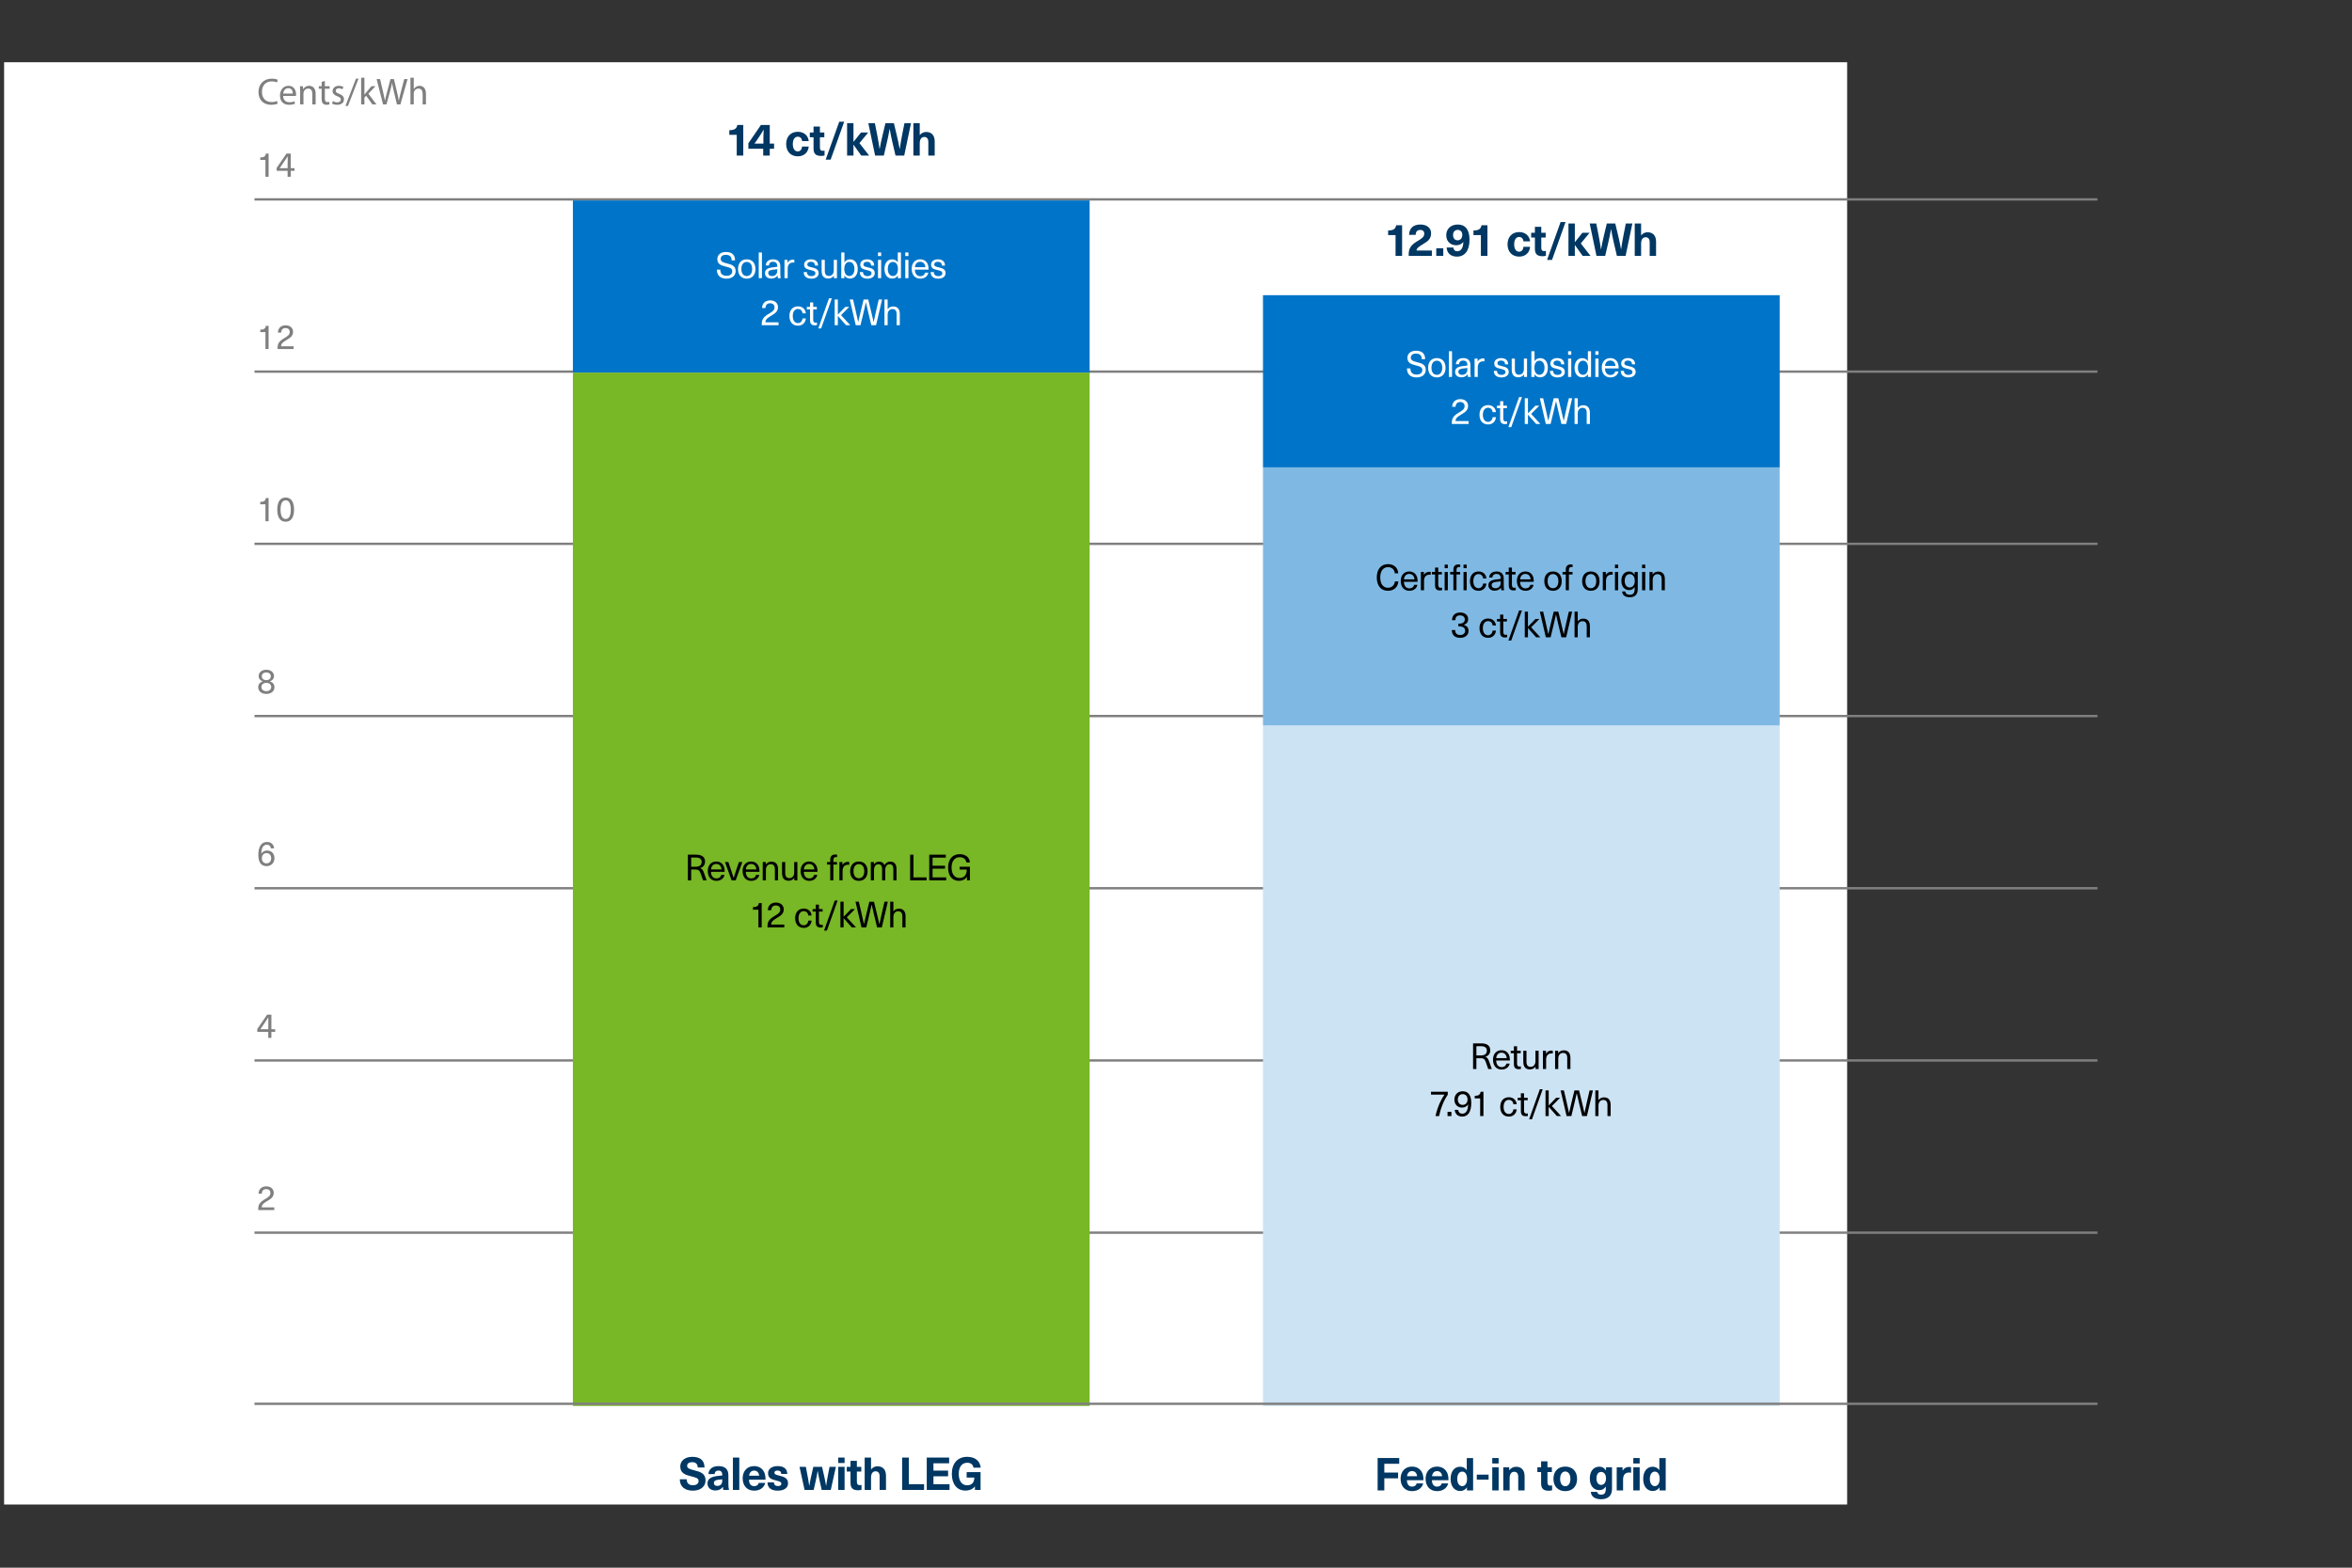
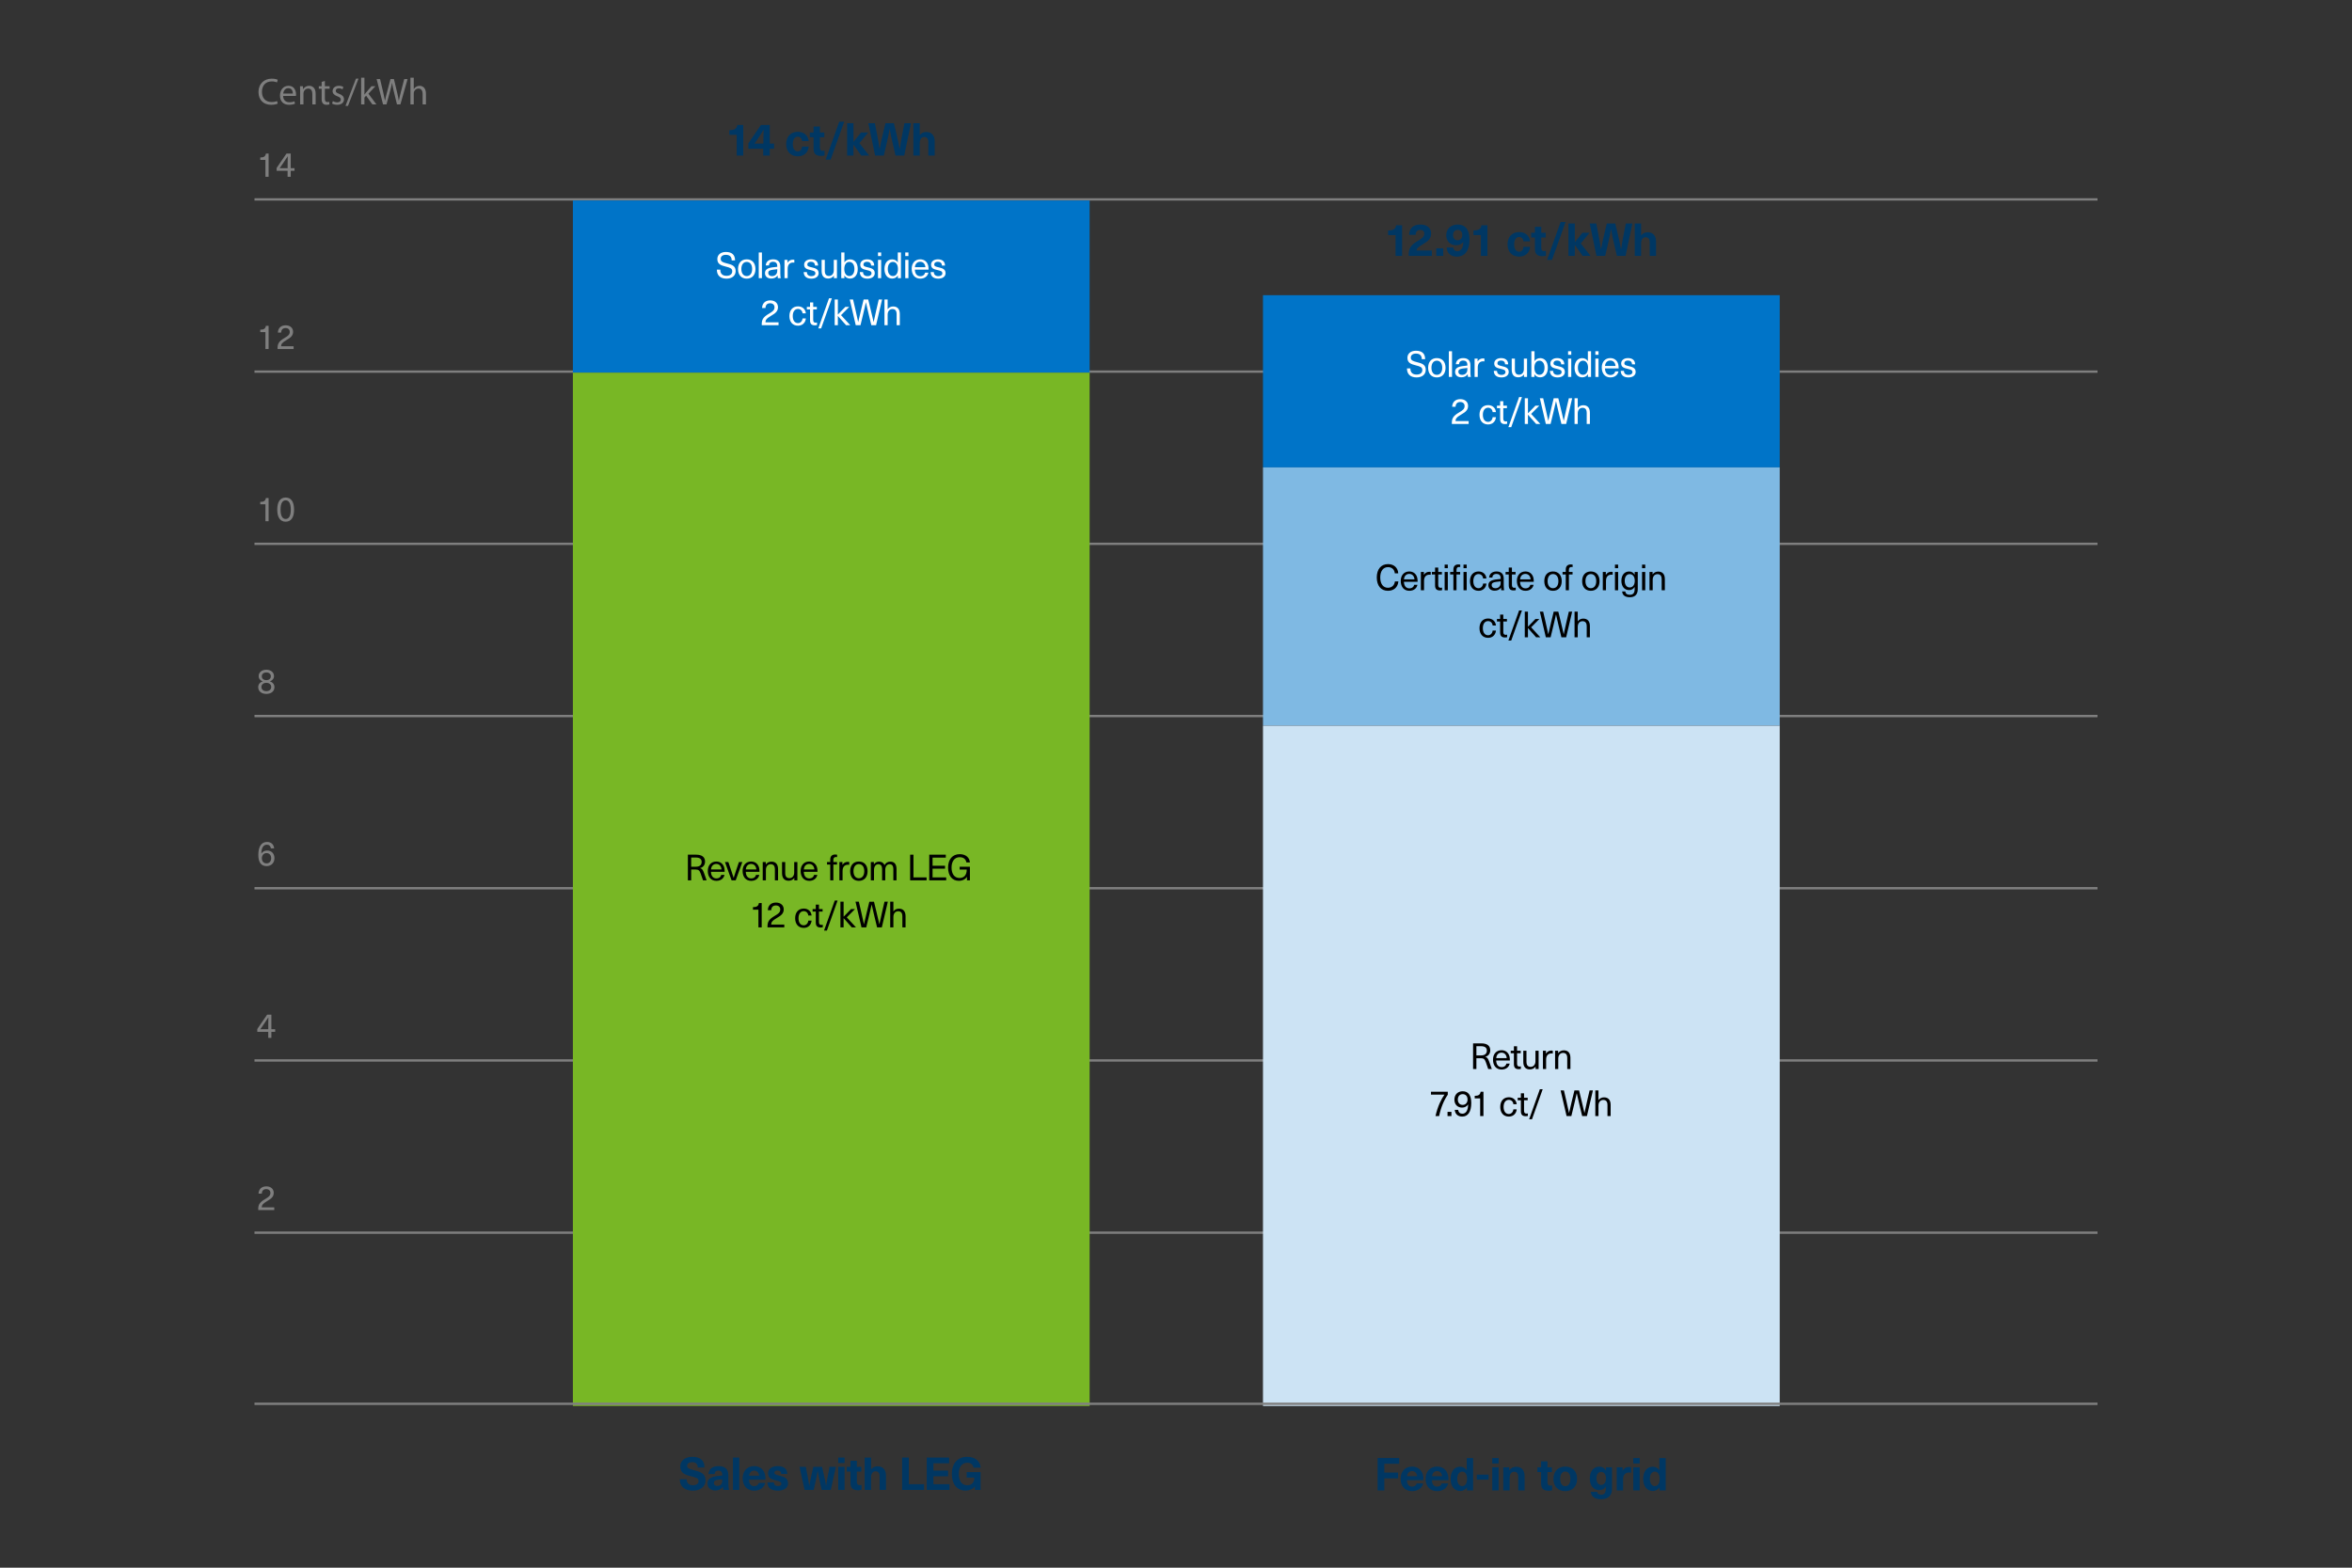
<svg xmlns="http://www.w3.org/2000/svg" version="1.0" id="Ebene_1" x="0px" y="0px" viewBox="0 0 3000 2000" enable-background="new 0 0 3000 2000" xml:space="preserve">
  <rect x="0" y="0" width="3000" height="2000" fill="#333333" stroke="none" />
-   <rect x="5.241" y="79.403" fill="#FFFFFF" width="2350.806" height="1840" />
  <line fill="none" stroke="#7F7F7F" stroke-width="3" x1="324.597" y1="254.388" x2="2675.403" y2="254.388" />
  <line fill="none" stroke="#7F7F7F" stroke-width="3" x1="324.597" y1="474.09" x2="2675.403" y2="474.09" />
  <line fill="none" stroke="#7F7F7F" stroke-width="3" x1="324.597" y1="693.791" x2="2675.403" y2="693.791" />
  <line fill="none" stroke="#7F7F7F" stroke-width="3" x1="324.597" y1="913.493" x2="2675.403" y2="913.493" />
  <line fill="none" stroke="#7F7F7F" stroke-width="3" x1="324.597" y1="1133.194" x2="2675.403" y2="1133.194" />
  <line fill="none" stroke="#7F7F7F" stroke-width="3" x1="324.597" y1="1352.896" x2="2675.403" y2="1352.896" />
  <line fill="none" stroke="#7F7F7F" stroke-width="3" x1="324.597" y1="1572.597" x2="2675.403" y2="1572.597" />
  <rect x="730.724" y="255.761" fill="#0074C8" width="659.104" height="219.701" />
  <rect x="730.724" y="475.463" fill="#78B725" width="659.104" height="1318.209" />
  <rect x="1610.946" y="376.597" fill="#0074C8" width="659.104" height="219.701" />
  <rect x="1610.946" y="596.299" fill="#7FB9E3" width="659.104" height="329.552" />
  <rect x="1610.946" y="925.851" fill="#CCE3F4" width="659.104" height="867.821" />
  <path fill="#7F7F7F" d="M342.591,225.552h-3.999v-21.575h-6.635v-3.076c4.614,0,6.635-1.362,7.206-4.965h3.427v29.616H342.591z   M375.657,217.907h-4.833v7.646h-3.999v-7.646h-13.973v-3.647l12.567-18.323h5.405v18.631h4.833V217.907z M356.718,214.567h10.15  v-4.043c0-3.647,0.044-7.338,0.132-11.029h-0.088c-2.241,3.471-4.482,6.811-6.811,10.194L356.718,214.567z" />
  <path fill="#7F7F7F" d="M342.591,445.254h-3.999v-21.575h-6.635v-3.076c4.614,0,6.635-1.362,7.206-4.965h3.427v29.616H342.591z   M364.364,415.023c5.668,0,9.447,3.296,9.447,8.261c0,5.185-3.383,7.602-8.129,10.37c-5.932,3.427-7.118,5.361-7.162,8.129h15.994  v3.471h-20.432c-0.044-0.308-0.044-0.659-0.044-0.879c0-5.624,1.406-8.832,8.744-13.094c4.482-2.636,6.811-4.262,6.811-7.909  c0-2.856-2.021-4.833-5.273-4.833c-3.779,0-5.536,2.153-5.756,5.8h-4.13C354.653,418.45,358.476,415.023,364.364,415.023z" />
  <path fill="#7F7F7F" d="M342.591,664.955h-3.999V643.38h-6.635v-3.076c4.614,0,6.635-1.362,7.206-4.965h3.427v29.616H342.591z   M364.364,634.724c6.943,0,10.721,5.449,10.721,15.423s-3.779,15.423-10.721,15.423s-10.721-5.449-10.721-15.423  S357.422,634.724,364.364,634.724z M364.364,638.283c-4.218,0-6.503,4.13-6.503,11.864c0,7.777,2.285,11.952,6.503,11.952  c4.262,0,6.547-4.174,6.547-11.952C370.911,642.414,368.626,638.283,364.364,638.283z" />
  <path fill="#7F7F7F" d="M339.691,854.426c5.712,0,9.799,3.295,9.799,8.129c0,3.208-2.021,5.536-5.185,6.723v0.088  c3.647,1.098,5.756,3.647,5.756,7.294c0,5.185-4.218,8.612-10.37,8.612s-10.326-3.427-10.326-8.612c0-3.647,2.109-6.196,5.712-7.294  v-0.088c-3.12-1.186-5.141-3.515-5.141-6.723C329.936,857.721,334.022,854.426,339.691,854.426z M339.691,857.897  c-3.427,0-5.756,1.889-5.756,4.789c0,3.076,2.241,5.009,5.756,5.009s5.756-1.933,5.756-5.009  C345.447,859.786,343.118,857.897,339.691,857.897z M339.691,871.123c-3.691,0-6.24,2.153-6.24,5.273  c0,3.252,2.505,5.361,6.24,5.361s6.24-2.109,6.24-5.361C345.93,873.276,343.382,871.123,339.691,871.123z" />
  <path fill="#7F7F7F" d="M340.525,1074.127c5.317,0,8.656,3.12,9.14,8.217h-4.13c-0.527-3.076-2.241-4.702-5.141-4.702  c-4.13,0-6.899,3.427-7.074,11.205h0.088c1.67-2.417,4.13-3.779,7.294-3.779c5.58,0,9.359,3.911,9.359,9.711  c0,6.064-4.086,10.194-10.106,10.194c-6.723,0-10.458-4.746-10.458-14.281C329.496,1079.884,333.539,1074.127,340.525,1074.127z   M339.998,1088.364c-3.559,0-5.976,2.68-5.976,6.503c0,4.042,2.285,6.591,5.932,6.591c3.559,0,5.932-2.592,5.932-6.591  C345.886,1091,343.557,1088.364,339.998,1088.364z" />
  <path fill="#7F7F7F" d="M350.983,1316.414h-4.833v7.646h-3.999v-7.646h-13.973v-3.647l12.567-18.323h5.405v18.631h4.833V1316.414z   M332.045,1313.075h10.15v-4.042c0-3.647,0.044-7.338,0.132-11.029h-0.088c-2.241,3.471-4.482,6.811-6.811,10.194L332.045,1313.075z  " />
  <path fill="#7F7F7F" d="M339.691,1513.53c5.668,0,9.447,3.296,9.447,8.261c0,5.185-3.383,7.602-8.129,10.37  c-5.932,3.427-7.118,5.361-7.162,8.129h15.994v3.471h-20.432c-0.044-0.308-0.044-0.659-0.044-0.879  c0-5.624,1.406-8.832,8.744-13.094c4.482-2.636,6.811-4.262,6.811-7.909c0-2.856-2.021-4.833-5.273-4.833  c-3.779,0-5.536,2.153-5.756,5.8h-4.13C329.98,1516.958,333.803,1513.53,339.691,1513.53z" />
  <line fill="none" stroke="#7F7F7F" stroke-width="3" x1="324.597" y1="1790.925" x2="2675.403" y2="1790.925" />
  <g>
    <path fill="#7F7F7F" d="M354.233,132.17c-1.536,0.768-4.608,1.536-8.545,1.536c-9.121,0-15.985-5.76-15.985-16.369   c0-10.129,6.865-16.994,16.897-16.994c4.033,0,6.577,0.864,7.681,1.44l-1.008,3.409c-1.584-0.769-3.84-1.344-6.529-1.344   c-7.584,0-12.625,4.848-12.625,13.345c0,7.92,4.561,13.009,12.433,13.009c2.544,0,5.136-0.528,6.816-1.344L354.233,132.17z" />
    <path fill="#7F7F7F" d="M361.144,122.377c0.096,5.713,3.745,8.065,7.969,8.065c3.024,0,4.849-0.528,6.433-1.2l0.72,3.024   c-1.488,0.672-4.033,1.44-7.729,1.44c-7.152,0-11.425-4.705-11.425-11.713c0-7.009,4.128-12.529,10.897-12.529   c7.584,0,9.601,6.673,9.601,10.945c0,0.864-0.096,1.536-0.144,1.968L361.144,122.377L361.144,122.377z M373.529,119.353   c0.048-2.688-1.104-6.865-5.856-6.865c-4.272,0-6.145,3.937-6.481,6.865H373.529z" />
    <path fill="#7F7F7F" d="M382.839,116.281c0-2.4-0.048-4.369-0.192-6.289h3.744l0.24,3.84h0.096c1.152-2.208,3.84-4.369,7.681-4.369   c3.216,0,8.209,1.92,8.209,9.889v13.873h-4.225v-13.393c0-3.745-1.392-6.865-5.376-6.865c-2.784,0-4.944,1.968-5.665,4.32   c-0.192,0.528-0.288,1.248-0.288,1.968v13.969h-4.224V116.281z" />
    <path fill="#7F7F7F" d="M414.375,103.319v6.673h6.048v3.216h-6.048v12.529c0,2.88,0.816,4.513,3.168,4.513   c1.104,0,1.92-0.144,2.448-0.288l0.192,3.168c-0.816,0.336-2.112,0.576-3.745,0.576c-1.968,0-3.552-0.624-4.56-1.776   c-1.2-1.249-1.632-3.312-1.632-6.049v-12.673h-3.6v-3.216h3.6v-5.569L414.375,103.319z" />
    <path fill="#7F7F7F" d="M424.599,128.906c1.248,0.816,3.457,1.68,5.568,1.68c3.072,0,4.513-1.536,4.513-3.457   c0-2.016-1.2-3.12-4.32-4.272c-4.177-1.488-6.145-3.792-6.145-6.576c0-3.745,3.024-6.817,8.017-6.817   c2.352,0,4.417,0.672,5.712,1.44l-1.056,3.072c-0.912-0.576-2.592-1.344-4.752-1.344c-2.496,0-3.888,1.44-3.888,3.168   c0,1.92,1.392,2.784,4.417,3.936c4.032,1.536,6.096,3.552,6.096,7.009c0,4.08-3.168,6.96-8.688,6.96   c-2.544,0-4.896-0.624-6.529-1.584L424.599,128.906z" />
    <path fill="#7F7F7F" d="M440.63,135.146l13.393-34.803h3.264l-13.441,34.803H440.63z" />
    <path fill="#7F7F7F" d="M464.822,120.649h0.096c0.576-0.816,1.392-1.824,2.064-2.64l6.816-8.017h5.089l-8.977,9.553l10.225,13.681   h-5.137l-8.017-11.137l-2.16,2.4v8.737h-4.176V99.143h4.176L464.822,120.649L464.822,120.649z" />
    <path fill="#7F7F7F" d="M488.582,133.226l-8.208-32.355h4.416l3.84,16.37c0.96,4.032,1.824,8.064,2.4,11.185h0.096   c0.528-3.216,1.536-7.057,2.64-11.233l4.32-16.322h4.368l3.937,16.417c0.912,3.84,1.776,7.681,2.256,11.089h0.096   c0.672-3.552,1.584-7.152,2.592-11.185l4.272-16.322h4.272l-9.169,32.355h-4.368l-4.081-16.85   c-1.008-4.128-1.68-7.296-2.112-10.561h-0.096c-0.576,3.216-1.296,6.384-2.496,10.561l-4.608,16.85L488.582,133.226   L488.582,133.226z" />
    <path fill="#7F7F7F" d="M523.525,99.143h4.224v14.497h0.096c0.672-1.2,1.728-2.256,3.024-2.976c1.248-0.72,2.736-1.2,4.32-1.2   c3.12,0,8.113,1.92,8.113,9.937v13.825h-4.225v-13.345c0-3.744-1.392-6.913-5.376-6.913c-2.736,0-4.896,1.92-5.665,4.225   c-0.24,0.576-0.288,1.2-0.288,2.016v14.017h-4.224L523.525,99.143L523.525,99.143z" />
  </g>
  <g>
    <path d="M887.789,1090.36c7.913,0,11.501,3.312,11.501,8.879c0,4.187-2.484,7.314-6.257,8.188v0.093   c2.393,0.735,3.451,2.116,4.923,6.164l3.358,9.432h-4.601l-2.991-8.649c-1.334-3.91-2.852-5.152-6.349-5.152h-5.75v13.802h-4.232   v-32.756L887.789,1090.36L887.789,1090.36z M881.624,1105.726h6.119c5.106,0,7.223-2.622,7.223-6.164   c0-3.818-2.714-5.566-7.499-5.566h-5.843V1105.726z" />
    <path d="M919.966,1116.123h4.14c-0.782,4.095-4.324,7.637-10.305,7.637c-6.901,0-10.995-5.015-10.995-12.651   c0-6.9,4.048-12.007,10.857-12.007c5.291,0,9.017,3.128,10.213,8.143c0.322,1.334,0.46,2.99,0.46,5.015h-17.482   c0.184,5.751,3.128,8.373,6.947,8.373C917.206,1120.632,919.414,1118.745,919.966,1116.123z M906.9,1109.177h13.434   c-0.414-4.555-3.082-6.947-6.67-6.947C909.937,1102.229,907.314,1104.714,906.9,1109.177z" />
    <path d="M933.166,1123.116l-8.465-23.371h4.324l3.312,9.799c1.196,3.543,2.3,6.855,3.404,10.397h0.092   c1.104-3.542,2.162-6.854,3.358-10.397l3.358-9.799h4.324l-8.465,23.371H933.166z" />
    <path d="M964.355,1116.123h4.14c-0.782,4.095-4.324,7.637-10.305,7.637c-6.901,0-10.995-5.015-10.995-12.651   c0-6.9,4.048-12.007,10.857-12.007c5.291,0,9.017,3.128,10.213,8.143c0.322,1.334,0.46,2.99,0.46,5.015h-17.482   c0.184,5.751,3.128,8.373,6.947,8.373C961.594,1120.632,963.803,1118.745,964.355,1116.123z M951.289,1109.177h13.434   c-0.414-4.555-3.082-6.947-6.67-6.947C954.326,1102.229,951.703,1104.714,951.289,1109.177z" />
    <path d="M992.423,1108.854v14.262h-4.048v-13.939c0-4.877-2.024-6.625-5.383-6.625c-3.312,0-6.073,2.484-6.073,7.177v13.388h-4.048   v-23.371h3.911v3.083h0.092c1.426-2.163,3.957-3.589,7.085-3.589C989.295,1099.239,992.423,1102.46,992.423,1108.854z" />
    <path d="M997.508,1114.007v-14.262h4.048v13.939c0,4.877,2.024,6.625,5.383,6.625c3.266,0,6.073-2.484,6.073-7.177v-13.388h4.048   v23.371h-3.911v-3.083h-0.092c-1.426,2.163-4.002,3.589-7.131,3.589C1000.591,1123.622,997.508,1120.401,997.508,1114.007z" />
    <path d="M1038.367,1116.123h4.14c-0.782,4.095-4.324,7.637-10.305,7.637c-6.901,0-10.995-5.015-10.995-12.651   c0-6.9,4.048-12.007,10.857-12.007c5.291,0,9.017,3.128,10.213,8.143c0.322,1.334,0.46,2.99,0.46,5.015h-17.482   c0.184,5.751,3.128,8.373,6.947,8.373C1035.606,1120.632,1037.815,1118.745,1038.367,1116.123z M1025.301,1109.177h13.434   c-0.414-4.555-3.082-6.947-6.67-6.947C1028.338,1102.229,1025.715,1104.714,1025.301,1109.177z" />
    <path d="M1062.975,1097.307v2.438h4.646v3.221h-4.646v20.15h-4.002v-20.15h-4.094v-3.221h4.094v-2.898   c0-4.508,2.254-6.717,6.395-6.717c0.828,0,1.794,0.093,2.346,0.23v3.128c-0.276-0.092-0.828-0.138-1.334-0.138   C1064.125,1093.351,1062.975,1094.409,1062.975,1097.307z" />
    <path d="M1083.215,1099.699v3.635c-0.506-0.046-1.104-0.139-1.61-0.139c-4.417,0-6.901,2.853-6.901,8.005v11.916h-4.048v-23.371   h3.864v3.589h0.092c1.564-2.576,3.91-3.818,6.901-3.818C1082.019,1099.516,1082.709,1099.562,1083.215,1099.699z" />
-     <path d="M1106.612,1111.431c0,7.637-4.279,12.329-11.133,12.329c-6.855,0-11.087-4.692-11.087-12.329s4.232-12.329,11.087-12.329   C1102.333,1099.102,1106.612,1103.794,1106.612,1111.431z M1088.624,1111.431c0,5.566,2.623,9.017,6.855,9.017   c4.278,0,6.9-3.45,6.9-9.017s-2.622-9.017-6.9-9.017C1091.246,1102.414,1088.624,1105.864,1088.624,1111.431z" />
+     <path d="M1106.612,1111.431c0,7.637-4.279,12.329-11.133,12.329c-6.855,0-11.087-4.692-11.087-12.329s4.232-12.329,11.087-12.329   C1102.333,1099.102,1106.612,1103.794,1106.612,1111.431M1088.624,1111.431c0,5.566,2.623,9.017,6.855,9.017   c4.278,0,6.9-3.45,6.9-9.017s-2.622-9.017-6.9-9.017C1091.246,1102.414,1088.624,1105.864,1088.624,1111.431z" />
    <path d="M1143.514,1108.67v14.446h-4.048v-14.124c0-4.692-1.794-6.44-4.785-6.44c-3.404,0-5.521,2.853-5.521,7.314v13.25h-4.049   v-14.722c0-3.681-1.748-5.843-4.738-5.843c-3.451,0-5.567,2.898-5.567,7.591v12.974h-4.048v-23.371h3.911v2.898h0.092   c1.656-2.254,3.818-3.404,6.533-3.404c3.22,0,5.705,1.519,6.947,4.416c1.564-2.806,3.957-4.416,7.407-4.416   C1140.615,1099.239,1143.514,1102.367,1143.514,1108.67z" />
    <path d="M1181.876,1119.344v3.772h-20.979v-32.756h4.232v28.983L1181.876,1119.344L1181.876,1119.344z" />
    <path d="M1189.5,1094.133v10.351h15.918v3.727H1189.5v11.134h17.39v3.772h-21.623v-32.756h21.116v3.772H1189.5z" />
    <path d="M1237.145,1100.205h-4.509c-0.736-4.187-3.772-6.624-8.511-6.624c-6.441,0-10.397,5.014-10.397,13.249   c0,8.281,3.819,13.25,10.075,13.25c5.337,0,9.247-3.037,9.293-10.72h-9.017v-3.635h13.065v17.391h-3.772v-4.509h-0.092   c-1.748,3.128-5.659,5.106-10.305,5.106c-8.373,0-13.664-6.395-13.664-16.884c0-10.627,5.659-17.114,14.814-17.114   C1231.624,1089.716,1236.547,1093.811,1237.145,1100.205z" />
    <path d="M967.367,1183.116v-22.589h-6.947v-3.22c4.831,0,6.947-1.427,7.545-5.199h3.588v31.008L967.367,1183.116L967.367,1183.116z   " />
    <path d="M999.65,1160.113c0,5.429-3.542,7.959-8.511,10.857c-6.211,3.589-7.453,5.612-7.499,8.511h16.746v3.635h-21.393   c-0.046-0.322-0.046-0.69-0.046-0.92c0-5.889,1.472-9.247,9.155-13.71c4.692-2.76,7.131-4.462,7.131-8.28   c0-2.991-2.117-5.062-5.521-5.062c-3.957,0-5.796,2.255-6.026,6.073h-4.325c0.23-6.165,4.232-9.753,10.397-9.753   C995.694,1151.465,999.65,1154.915,999.65,1160.113z" />
    <path d="M1035.208,1168.026h-4.232c-0.276-3.312-2.577-5.612-5.797-5.612c-4.141,0-6.671,3.45-6.671,9.017   c0,5.613,2.53,9.018,6.671,9.018c3.22,0,5.521-2.576,5.797-5.935h4.232c-0.46,5.336-4.279,9.247-9.983,9.247   c-6.763,0-10.995-4.739-10.995-12.33s4.232-12.329,10.995-12.329C1030.838,1159.102,1034.749,1162.782,1035.208,1168.026z" />
    <path d="M1049.463,1179.712v3.312c-0.69,0.184-1.748,0.275-2.576,0.275c-4.462,0-6.349-1.886-6.349-6.717v-13.617h-4.049v-3.221   h4.049v-5.658h4.048v5.658h4.646v3.221h-4.646v13.203c0,2.669,0.874,3.772,3.22,3.772   C1048.405,1179.941,1049.049,1179.85,1049.463,1179.712z" />
    <path d="M1051.076,1187.211l13.664-38.368h3.634l-13.664,38.368H1051.076z" />
    <path d="M1086.474,1183.116l-10.351-11.686h-0.092v11.686h-4.048v-32.756h4.048v19.093h0.092l9.431-9.708h5.014l-10.489,10.582   l11.731,12.789H1086.474z" />
    <path d="M1118.717,1183.116l-3.45-14.308c-1.196-4.877-2.347-9.799-3.405-14.676h-0.092c-1.058,4.877-2.208,9.799-3.404,14.676   l-3.451,14.308h-6.072l-7.637-32.756h4.232l3.083,13.25c1.196,5.152,2.3,10.305,3.404,15.411h0.092   c1.15-5.106,2.346-10.305,3.634-15.457l3.22-13.204h5.889l3.22,13.204c1.289,5.152,2.484,10.351,3.635,15.457h0.092   c1.058-5.106,2.208-10.259,3.404-15.411l3.083-13.25h4.232l-7.637,32.756H1118.717z" />
    <path d="M1139.625,1162.689c1.61-2.346,4.232-3.45,6.947-3.45c5.336,0,8.465,3.221,8.465,9.615v14.262h-4.048v-13.939   c0-4.877-2.024-6.625-5.383-6.625c-3.312,0-6.073,2.438-6.073,7.177v13.388h-4.048v-32.756h4.048v12.329L1139.625,1162.689   L1139.625,1162.689z" />
  </g>
  <g>
    <path fill="#FFFFFF" d="M937.557,332.222h-4.279c0-4.831-2.668-7.131-7.499-7.131c-4.048,0-6.487,1.979-6.487,5.106   c0,3.496,2.53,4.509,7.913,5.843c6.21,1.519,11.133,3.082,11.133,9.799c0,5.889-4.601,9.661-11.731,9.661   c-7.637,0-12.237-3.956-12.237-11.501h4.37c0,5.383,2.991,7.867,7.913,7.867c4.692,0,7.315-2.163,7.315-5.797   c0-3.635-2.714-4.555-8.005-5.889c-6.303-1.564-10.996-3.129-10.996-9.707c0-5.291,4.187-9.018,10.857-9.018   C933.646,321.456,937.557,325.137,937.557,332.222z" />
    <path fill="#FFFFFF" d="M963.597,343.171c0,7.637-4.279,12.329-11.133,12.329c-6.855,0-11.087-4.692-11.087-12.329   s4.232-12.329,11.087-12.329C959.318,330.842,963.597,335.534,963.597,343.171z M945.608,343.171c0,5.566,2.623,9.017,6.855,9.017   c4.278,0,6.901-3.45,6.901-9.017s-2.623-9.017-6.901-9.017C948.231,334.154,945.608,337.604,945.608,343.171z" />
    <path fill="#FFFFFF" d="M967.789,354.856V322.1h4.048v32.756H967.789z" />
    <path fill="#FFFFFF" d="M995.312,339.904v8.972c0,2.576,0.23,4.554,0.552,5.98h-3.68c-0.23-1.059-0.322-2.347-0.322-3.404h-0.092   c-1.61,2.484-4.325,3.91-8.097,3.91c-4.876,0-7.913-2.898-7.913-6.854c0-3.865,2.163-6.303,8.879-7.361   c2.07-0.322,4.922-0.644,6.763-0.782v-0.92c0-3.864-2.162-5.475-5.291-5.475c-3.405,0-5.199,1.887-5.337,4.646h-4.048   c0.23-4.416,3.45-7.774,9.385-7.774C991.816,330.842,995.312,333.74,995.312,339.904z M991.402,343.447   c-1.794,0.138-4.325,0.414-6.119,0.735c-4.002,0.599-5.383,1.749-5.383,4.049c0,2.393,1.748,4.003,4.785,4.003   c1.886,0,3.68-0.645,4.831-1.841c1.426-1.472,1.886-2.76,1.886-5.521L991.402,343.447L991.402,343.447z" />
    <path fill="#FFFFFF" d="M1013.183,331.439v3.635c-0.506-0.046-1.104-0.139-1.61-0.139c-4.417,0-6.901,2.853-6.901,8.005v11.916   h-4.048v-23.371h3.864v3.589h0.092c1.564-2.576,3.91-3.818,6.901-3.818C1011.986,331.256,1012.676,331.302,1013.183,331.439z" />
    <path fill="#FFFFFF" d="M1043.451,338.801h-3.957c0-3.129-1.932-4.831-5.199-4.831c-2.806,0-4.555,1.288-4.555,3.312   c0,2.438,1.703,2.853,5.613,3.772c4.278,1.058,8.833,2.024,8.833,7.453c0,4.187-3.588,6.992-9.247,6.992   c-6.119,0-9.753-2.944-9.799-8.419h4.094c0,3.358,2.116,5.199,5.75,5.199c3.037,0,5.061-1.381,5.061-3.497   c0-2.714-1.932-3.22-6.44-4.324c-3.911-0.966-7.913-1.748-7.913-6.854c0-4.003,3.542-6.763,8.649-6.763   C1040.046,330.842,1043.451,333.647,1043.451,338.801z" />
    <path fill="#FFFFFF" d="M1047.988,345.747v-14.262h4.048v13.939c0,4.877,2.024,6.625,5.383,6.625c3.266,0,6.073-2.484,6.073-7.177   v-13.388h4.048v23.371h-3.911v-3.083h-0.092c-1.426,2.163-4.002,3.589-7.131,3.589   C1051.071,355.362,1047.988,352.142,1047.988,345.747z" />
    <path fill="#FFFFFF" d="M1077.18,334.706c1.288-2.347,4.002-3.818,7.131-3.818c5.935,0,9.753,4.784,9.753,12.237   s-3.818,12.283-9.799,12.283c-3.128,0-5.889-1.519-7.13-3.956h-0.092v3.404h-4.002V322.1h4.048v12.605h0.091V334.706z    M1076.904,343.125c0,5.566,2.484,9.017,6.349,9.017c4.002,0,6.579-3.542,6.579-9.017s-2.576-8.971-6.579-8.971   C1079.388,334.154,1076.904,337.604,1076.904,343.125z" />
    <path fill="#FFFFFF" d="M1115.03,338.801h-3.957c0-3.129-1.932-4.831-5.199-4.831c-2.806,0-4.555,1.288-4.555,3.312   c0,2.438,1.703,2.853,5.613,3.772c4.278,1.058,8.833,2.024,8.833,7.453c0,4.187-3.588,6.992-9.247,6.992   c-6.119,0-9.753-2.944-9.799-8.419h4.094c0,3.358,2.116,5.199,5.75,5.199c3.037,0,5.061-1.381,5.061-3.497   c0-2.714-1.932-3.22-6.44-4.324c-3.911-0.966-7.913-1.748-7.913-6.854c0-4.003,3.542-6.763,8.649-6.763   C1111.625,330.842,1115.03,333.647,1115.03,338.801z" />
    <path fill="#FFFFFF" d="M1119.89,326.655V322.1h4.048v4.555H1119.89z M1119.89,354.856v-23.371h4.048v23.371H1119.89z" />
    <path fill="#FFFFFF" d="M1145.219,354.856v-3.404h-0.092c-1.288,2.438-4.002,3.956-7.177,3.956c-5.981,0-9.799-4.83-9.799-12.283   s3.818-12.237,9.753-12.237c3.128,0,5.843,1.472,7.131,3.818h0.092v-12.605h4.048v32.756h-3.956V354.856z M1132.383,343.125   c0,5.475,2.576,9.017,6.579,9.017c3.865,0,6.395-3.45,6.395-9.017c0-5.521-2.53-8.971-6.395-8.971   C1134.959,334.154,1132.383,337.65,1132.383,343.125z" />
    <path fill="#FFFFFF" d="M1154.669,326.655V322.1h4.048v4.555H1154.669z M1154.669,354.856v-23.371h4.048v23.371H1154.669z" />
    <path fill="#FFFFFF" d="M1180.022,347.863h4.14c-0.782,4.095-4.324,7.637-10.305,7.637c-6.901,0-10.995-5.015-10.995-12.651   c0-6.9,4.048-12.007,10.857-12.007c5.291,0,9.017,3.128,10.213,8.143c0.322,1.334,0.46,2.99,0.46,5.015h-17.482   c0.184,5.751,3.128,8.373,6.947,8.373C1177.261,352.372,1179.47,350.485,1180.022,347.863z M1166.956,340.917h13.434   c-0.414-4.555-3.082-6.947-6.67-6.947C1169.993,333.97,1167.37,336.454,1166.956,340.917z" />
    <path fill="#FFFFFF" d="M1205.358,338.801h-3.957c0-3.129-1.932-4.831-5.199-4.831c-2.806,0-4.555,1.288-4.555,3.312   c0,2.438,1.703,2.853,5.613,3.772c4.278,1.058,8.833,2.024,8.833,7.453c0,4.187-3.588,6.992-9.247,6.992   c-6.119,0-9.753-2.944-9.799-8.419h4.094c0,3.358,2.116,5.199,5.75,5.199c3.037,0,5.061-1.381,5.061-3.497   c0-2.714-1.932-3.22-6.44-4.324c-3.911-0.966-7.913-1.748-7.913-6.854c0-4.003,3.542-6.763,8.649-6.763   C1201.953,330.842,1205.358,333.647,1205.358,338.801z" />
    <path fill="#FFFFFF" d="M992.314,391.854c0,5.429-3.542,7.959-8.511,10.857c-6.211,3.589-7.453,5.612-7.499,8.511h16.746v3.635   h-21.393c-0.046-0.322-0.046-0.69-0.046-0.92c0-5.889,1.472-9.247,9.155-13.71c4.692-2.76,7.131-4.462,7.131-8.28   c0-2.991-2.117-5.062-5.521-5.062c-3.957,0-5.796,2.255-6.026,6.073h-4.325c0.23-6.165,4.232-9.753,10.397-9.753   C988.358,383.205,992.314,386.655,992.314,391.854z" />
    <path fill="#FFFFFF" d="M1027.873,399.767h-4.232c-0.276-3.312-2.577-5.612-5.797-5.612c-4.141,0-6.671,3.45-6.671,9.017   c0,5.613,2.53,9.018,6.671,9.018c3.22,0,5.521-2.576,5.797-5.935h4.232c-0.46,5.336-4.279,9.247-9.983,9.247   c-6.763,0-10.995-4.739-10.995-12.33s4.232-12.329,10.995-12.329C1023.502,390.842,1027.413,394.522,1027.873,399.767z" />
    <path fill="#FFFFFF" d="M1042.126,411.452v3.312c-0.69,0.184-1.748,0.275-2.576,0.275c-4.462,0-6.349-1.886-6.349-6.717v-13.617   h-4.049v-3.221h4.049v-5.658h4.048v5.658h4.646v3.221h-4.646v13.203c0,2.669,0.874,3.772,3.22,3.772   C1041.068,411.682,1041.712,411.59,1042.126,411.452z" />
    <path fill="#FFFFFF" d="M1043.74,418.951l13.664-38.368h3.634l-13.664,38.368H1043.74z" />
    <path fill="#FFFFFF" d="M1079.138,414.856l-10.351-11.686h-0.092v11.686h-4.048V382.1h4.048v19.093h0.092l9.431-9.708h5.014   l-10.489,10.582l11.731,12.789L1079.138,414.856L1079.138,414.856z" />
    <path fill="#FFFFFF" d="M1111.38,414.856l-3.45-14.308c-1.196-4.877-2.347-9.799-3.405-14.676h-0.092   c-1.058,4.877-2.208,9.799-3.404,14.676l-3.451,14.308h-6.073l-7.637-32.756h4.232l3.083,13.25   c1.196,5.152,2.3,10.305,3.404,15.411h0.092c1.15-5.106,2.346-10.305,3.634-15.457l3.22-13.204h5.889l3.221,13.204   c1.288,5.152,2.484,10.351,3.634,15.457h0.092c1.058-5.106,2.208-10.259,3.404-15.411l3.083-13.25h4.232l-7.637,32.756H1111.38z" />
    <path fill="#FFFFFF" d="M1132.289,394.43c1.61-2.346,4.232-3.45,6.947-3.45c5.336,0,8.465,3.221,8.465,9.615v14.262h-4.048v-13.939   c0-4.877-2.024-6.625-5.383-6.625c-3.312,0-6.073,2.438-6.073,7.177v13.388h-4.048v-32.756h4.048v12.329L1132.289,394.43   L1132.289,394.43z" />
  </g>
  <g>
    <path fill="#003763" d="M898.597,1872.143h-8.642c0-4.293-2.494-6.786-7.192-6.786c-3.77,0-6.322,1.856-6.322,4.524   c0,3.189,2.494,4.233,8.99,5.857c7.771,1.914,14.5,3.943,14.5,12.934c0,7.83-6.496,13.05-16.124,13.05   c-10.266,0-16.704-5.104-16.704-14.5h8.816c0,4.987,2.726,7.599,8.003,7.599c4.35,0,7.134-2.031,7.134-5.279   c0-3.653-2.668-4.35-8.526-5.857c-7.772-1.972-14.848-3.828-14.848-12.875c0-7.25,6.206-12.238,15.253-12.238   C893.261,1858.57,898.597,1863.269,898.597,1872.143z" />
    <path fill="#003763" d="M929.053,1882.061v10.671c0,3.712,0.29,6.09,0.812,8.062h-7.308c-0.29-1.217-0.406-2.494-0.406-3.943   h-0.116c-2.204,3.132-5.51,4.64-9.57,4.64c-6.264,0-10.034-3.827-10.034-8.932c0-4.813,2.9-8.062,11.426-9.396   c2.204-0.348,5.51-0.696,7.366-0.812v-1.044c0-3.712-1.972-5.22-4.813-5.22c-3.016,0-4.756,1.682-4.872,4.466h-7.888   c0.29-5.626,4.35-10.149,12.76-10.149C924.761,1870.402,929.053,1874.346,929.053,1882.061z M921.223,1887.279   c-1.74,0.117-4.176,0.349-5.916,0.639c-3.364,0.58-4.756,1.682-4.756,4.06c0,2.204,1.508,3.712,4.35,3.712   c1.682,0,3.48-0.521,4.64-1.682c1.392-1.393,1.682-2.958,1.682-5.626V1887.279z" />
    <path fill="#003763" d="M934.847,1900.793v-41.295h8.12v41.295H934.847z" />
    <path fill="#003763" d="M967.755,1891.861h8.294c-1.16,5.395-6.264,9.86-14.094,9.86c-9.28,0-14.674-6.496-14.674-15.892   c0-8.7,5.394-15.428,14.616-15.428c6.786,0,11.774,3.828,13.63,9.802c0.638,2.03,0.928,4.292,0.928,7.54h-21.169   c0.232,6.09,3.19,8.235,6.67,8.235C965.203,1895.979,967.349,1894.24,967.755,1891.861z M955.459,1882.64h12.876   c-0.522-4.466-3.19-6.495-6.438-6.495C958.591,1876.145,956.097,1878.174,955.459,1882.64z" />
    <path fill="#003763" d="M1004.185,1880.378h-7.771c0-3.017-1.74-4.292-4.64-4.292c-2.61,0-4.002,1.044-4.002,2.727   c0,2.088,1.856,2.609,6.322,3.77c5.278,1.392,11.078,2.726,11.078,9.918c0,5.51-4.988,9.222-12.992,9.222   c-8.178,0-13.224-3.364-13.224-10.498h8.236c0,2.958,1.798,4.64,5.162,4.64c2.842,0,4.292-1.102,4.292-2.842   c0-2.552-2.204-3.074-6.786-4.292c-4.93-1.276-10.208-2.436-10.208-9.279c0-5.278,4.872-9.048,12.18-9.048   C999.545,1870.402,1004.185,1873.824,1004.185,1880.378z" />
    <path fill="#003763" d="M1048.089,1900.793l-2.61-11.6c-0.928-4.117-1.74-8.352-2.436-12.586h-0.116   c-0.696,4.234-1.508,8.469-2.436,12.586l-2.61,11.6h-11.6l-6.496-29.463h8.062l2.204,11.367c0.812,4.234,1.566,8.584,2.146,12.818   h0.116c0.696-4.234,1.508-8.41,2.494-12.701l2.61-11.484h11.136l2.61,11.484c0.986,4.291,1.798,8.467,2.494,12.701h0.116   c0.58-4.234,1.334-8.584,2.146-12.818l2.204-11.367h8.062l-6.496,29.463H1048.089z" />
    <path fill="#003763" d="M1069.15,1866.458v-6.96h8.12v6.96H1069.15z M1069.15,1900.793v-29.463h8.12v29.463H1069.15z" />
    <path fill="#003763" d="M1098.874,1894.414v6.205c-1.102,0.348-2.9,0.58-4.292,0.58c-6.786,0-9.744-2.726-9.744-9.569v-14.269   h-4.756v-6.031h4.756v-7.656h8.12v7.656h5.625v6.031h-5.625v12.818c0,3.248,1.044,4.523,3.828,4.523   C1097.54,1894.703,1098.352,1894.588,1098.874,1894.414z" />
    <path fill="#003763" d="M1111.123,1874.578c2.088-2.668,4.988-3.943,8.12-3.943c6.612,0,10.846,4.059,10.846,12.062v18.096h-8.12   v-17.283c0-4.466-1.972-6.496-5.162-6.496c-3.364,0-5.8,2.61-5.8,8.004v15.775h-8.12v-41.295h8.12v15.08H1111.123z" />
    <path fill="#003763" d="M1178.692,1893.486v7.307h-28.013v-41.295h8.526v33.988H1178.692z" />
    <path fill="#003763" d="M1190.617,1866.807v9.338h18.675v7.25h-18.675v10.092h20.531v7.307h-29.057v-41.295h28.535v7.309   L1190.617,1866.807L1190.617,1866.807z" />
    <path fill="#003763" d="M1250.896,1872.374h-9.164c-0.754-4.06-3.48-6.264-8.062-6.264c-6.612,0-10.788,5.336-10.788,14.21   c0,9.047,4.06,14.557,10.614,14.557c5.916,0,9.164-3.422,9.28-9.801h-9.802v-6.96h17.748v22.677h-7.192v-4.465h-0.116   c-2.32,3.248-6.554,5.277-12.063,5.277c-10.556,0-17.284-8.062-17.284-21.285c0-13.514,7.54-21.75,19.604-21.75   C1243.82,1858.57,1250.025,1863.906,1250.896,1872.374z" />
  </g>
  <g>
    <path fill="#003763" d="M939.701,198.517v-26.505h-9.454v-5.916c6.554,0,9.512-1.972,10.208-6.67h7.598v39.091H939.701z" />
    <path fill="#003763" d="M981.831,189.759v8.758h-8.352v-8.758h-18.908v-6.96l16.008-23.374h11.251v23.78h5.51v6.554   L981.831,189.759L981.831,189.759z M973.711,183.206v-4.756c0-4.35,0.116-8.642,0.406-12.992h-0.116   c-2.436,4.176-5.046,8.236-7.83,12.295l-3.828,5.452h11.368V183.206z" />
    <path fill="#003763" d="M1031.536,180.016h-8.468c-0.29-3.48-2.378-5.626-5.51-5.626c-3.944,0-6.322,3.596-6.322,9.396   s2.378,9.396,6.322,9.396c3.132,0,5.22-2.378,5.452-6.206h8.526c-0.638,7.481-5.974,12.47-13.92,12.47   c-8.99,0-14.848-6.148-14.848-15.66c0-9.512,5.858-15.66,14.848-15.66C1025.562,168.126,1030.898,173.114,1031.536,180.016z" />
    <path fill="#003763" d="M1051.72,192.137v6.206c-1.102,0.348-2.9,0.58-4.292,0.58c-6.786,0-9.744-2.726-9.744-9.569v-14.268h-4.756   v-6.032h4.756v-7.656h8.12v7.656h5.625v6.032h-5.625v12.818c0,3.248,1.044,4.524,3.828,4.524   C1050.386,192.427,1051.198,192.311,1051.72,192.137z" />
    <path fill="#003763" d="M1053.158,203.679l17.284-48.371h6.322l-17.283,48.371H1053.158z" />
    <path fill="#003763" d="M1098.578,198.517l-9.86-13.804h-0.116v13.804h-8.12v-41.295h8.12v23.721h0.116l9.512-11.89h9.164   l-11.194,13.572l12.412,15.892H1098.578z" />
    <path fill="#003763" d="M1142.269,198.517l-3.828-16.355c-1.392-5.858-2.61-11.774-3.596-17.69h-0.116   c-0.986,5.916-2.204,11.832-3.596,17.69l-3.828,16.355h-11.078l-8.642-41.295h8.352l2.958,15.021   c1.16,5.916,2.204,12.006,3.016,17.864h0.116c1.044-5.858,2.32-11.89,3.77-17.864l3.596-15.021h10.788l3.596,15.021   c1.45,5.974,2.726,12.006,3.77,17.864h0.116c0.812-5.858,1.856-11.948,3.016-17.864l2.958-15.021h8.352l-8.642,41.295H1142.269z" />
    <path fill="#003763" d="M1173.252,172.302c2.088-2.668,4.988-3.944,8.12-3.944c6.612,0,10.846,4.06,10.846,12.063v18.096h-8.12   v-17.284c0-4.466-1.972-6.496-5.162-6.496c-3.364,0-5.8,2.61-5.8,8.003v15.776h-8.12v-41.295h8.12v15.08L1173.252,172.302   L1173.252,172.302z" />
  </g>
  <g>
    <path fill="#003763" d="M1780.037,326.456v-26.505h-9.454v-5.916c6.554,0,9.512-1.972,10.208-6.67h7.598v39.091H1780.037z" />
    <path fill="#003763" d="M1825.375,297.631c0,7.018-4.118,10.208-9.86,13.572c-7.191,4.234-8.584,5.916-8.699,8.41h19.545v6.844   h-29.521c-0.058-0.464-0.058-0.928-0.058-1.276c0-7.656,2.088-12.296,11.252-17.632c5.684-3.306,8.642-5.452,8.642-9.57   c0-2.784-1.855-4.64-5.046-4.64c-4.002,0-5.857,2.204-5.916,6.264h-8.409c0.231-8.583,5.567-13.166,14.325-13.166   C1819.98,286.437,1825.375,290.729,1825.375,297.631z" />
    <path fill="#003763" d="M1831.98,326.456v-9.686h8.932v9.686H1831.98z" />
    <path fill="#003763" d="M1845.21,315.784h8.468c0.406,3.074,2.146,4.756,5.046,4.756c4.234,0,7.54-3.364,7.772-11.715h-0.116   c-2.262,2.667-5.278,4.06-8.932,4.06c-7.656,0-12.76-5.22-12.76-12.76c0-8.178,5.974-13.688,14.674-13.688   c9.569,0,15.021,6.438,15.021,19.313c0,13.92-5.916,21.634-16.124,21.634C1850.546,327.384,1845.616,323.034,1845.21,315.784z    M1865.162,299.661c0-3.886-2.204-6.38-5.8-6.38c-3.654,0-5.975,2.552-5.975,6.554c0,4.06,2.263,6.728,5.858,6.728   S1865.162,303.836,1865.162,299.661z" />
    <path fill="#003763" d="M1888.889,326.456v-26.505h-9.453v-5.916c6.554,0,9.512-1.972,10.208-6.67h7.598v39.091H1888.889z" />
    <path fill="#003763" d="M1951.645,307.955h-8.468c-0.29-3.48-2.378-5.626-5.51-5.626c-3.944,0-6.322,3.596-6.322,9.396   s2.378,9.396,6.322,9.396c3.132,0,5.22-2.378,5.451-6.206h8.526c-0.639,7.481-5.975,12.47-13.92,12.47   c-8.99,0-14.848-6.148-14.848-15.66s5.857-15.66,14.848-15.66C1945.67,296.065,1951.006,301.053,1951.645,307.955z" />
    <path fill="#003763" d="M1971.828,320.076v6.206c-1.102,0.348-2.9,0.58-4.292,0.58c-6.786,0-9.744-2.726-9.744-9.569v-14.268   h-4.756v-6.032h4.756v-7.656h8.12v7.656h5.626v6.032h-5.626v12.818c0,3.248,1.044,4.524,3.828,4.524   C1970.494,320.366,1971.306,320.25,1971.828,320.076z" />
    <path fill="#003763" d="M1973.267,331.618l17.283-48.371h6.322l-17.283,48.371H1973.267z" />
    <path fill="#003763" d="M2018.686,326.456l-9.86-13.804h-0.115v13.804h-8.12v-41.295h8.12v23.721h0.115l9.512-11.89h9.164   l-11.193,13.572l12.411,15.892H2018.686z" />
    <path fill="#003763" d="M2062.377,326.456l-3.828-16.355c-1.392-5.858-2.609-11.774-3.596-17.69h-0.116   c-0.986,5.916-2.204,11.832-3.596,17.69l-3.828,16.355h-11.078l-8.642-41.295h8.353l2.957,15.021   c1.16,5.916,2.204,12.006,3.017,17.864h0.116c1.044-5.858,2.319-11.89,3.77-17.864l3.596-15.021h10.788l3.596,15.021   c1.45,5.974,2.726,12.006,3.77,17.864h0.116c0.812-5.858,1.856-11.948,3.017-17.864l2.957-15.021h8.353l-8.643,41.295H2062.377z" />
    <path fill="#003763" d="M2093.36,300.241c2.088-2.668,4.988-3.944,8.12-3.944c6.612,0,10.846,4.06,10.846,12.063v18.096h-8.12   v-17.284c0-4.466-1.972-6.496-5.161-6.496c-3.364,0-5.8,2.61-5.8,8.003v15.776h-8.12V285.16h8.12v15.08h0.115V300.241z" />
  </g>
  <g>
    <path fill="#FFFFFF" d="M1817.779,458.222h-4.279c0-4.831-2.668-7.131-7.498-7.131c-4.049,0-6.487,1.979-6.487,5.106   c0,3.496,2.53,4.509,7.913,5.843c6.211,1.519,11.134,3.082,11.134,9.799c0,5.889-4.601,9.661-11.731,9.661   c-7.638,0-12.237-3.956-12.237-11.501h4.37c0,5.383,2.99,7.867,7.913,7.867c4.692,0,7.314-2.163,7.314-5.797   c0-3.635-2.714-4.555-8.005-5.889c-6.303-1.564-10.995-3.129-10.995-9.707c0-5.291,4.187-9.018,10.857-9.018   C1813.868,447.456,1817.779,451.137,1817.779,458.222z" />
    <path fill="#FFFFFF" d="M1843.819,469.171c0,7.637-4.279,12.329-11.134,12.329s-11.087-4.692-11.087-12.329   s4.232-12.329,11.087-12.329S1843.819,461.534,1843.819,469.171z M1825.831,469.171c0,5.566,2.622,9.017,6.854,9.017   c4.278,0,6.901-3.45,6.901-9.017s-2.623-9.017-6.901-9.017C1828.453,460.154,1825.831,463.604,1825.831,469.171z" />
    <path fill="#FFFFFF" d="M1848.011,480.856V448.1h4.049v32.756H1848.011z" />
    <path fill="#FFFFFF" d="M1875.534,465.904v8.972c0,2.576,0.23,4.554,0.553,5.98h-3.681c-0.23-1.059-0.322-2.347-0.322-3.404h-0.092   c-1.61,2.484-4.324,3.91-8.097,3.91c-4.877,0-7.913-2.898-7.913-6.854c0-3.865,2.162-6.303,8.879-7.361   c2.07-0.322,4.923-0.644,6.763-0.782v-0.92c0-3.864-2.162-5.475-5.29-5.475c-3.405,0-5.199,1.887-5.337,4.646h-4.049   c0.23-4.416,3.45-7.774,9.386-7.774C1872.038,456.842,1875.534,459.74,1875.534,465.904z M1871.624,469.447   c-1.794,0.138-4.324,0.414-6.118,0.735c-4.003,0.599-5.383,1.749-5.383,4.049c0,2.393,1.748,4.003,4.784,4.003   c1.887,0,3.681-0.645,4.831-1.841c1.426-1.472,1.886-2.76,1.886-5.521V469.447z" />
    <path fill="#FFFFFF" d="M1893.405,457.439v3.635c-0.507-0.046-1.104-0.139-1.61-0.139c-4.417,0-6.901,2.853-6.901,8.005v11.916   h-4.048v-23.371h3.864v3.589h0.092c1.564-2.576,3.91-3.818,6.901-3.818C1892.209,457.256,1892.898,457.302,1893.405,457.439z" />
    <path fill="#FFFFFF" d="M1923.673,464.801h-3.956c0-3.129-1.933-4.831-5.199-4.831c-2.806,0-4.555,1.288-4.555,3.312   c0,2.438,1.703,2.853,5.613,3.772c4.278,1.058,8.833,2.024,8.833,7.453c0,4.187-3.589,6.992-9.247,6.992   c-6.119,0-9.753-2.944-9.799-8.419h4.094c0,3.358,2.116,5.199,5.751,5.199c3.036,0,5.061-1.381,5.061-3.497   c0-2.714-1.933-3.22-6.44-4.324c-3.911-0.966-7.913-1.748-7.913-6.854c0-4.003,3.542-6.763,8.648-6.763   C1920.269,456.842,1923.673,459.647,1923.673,464.801z" />
    <path fill="#FFFFFF" d="M1928.211,471.747v-14.262h4.048v13.939c0,4.877,2.024,6.625,5.383,6.625c3.267,0,6.073-2.484,6.073-7.177   v-13.388h4.048v23.371h-3.91v-3.083h-0.092c-1.427,2.163-4.003,3.589-7.131,3.589   C1931.293,481.362,1928.211,478.142,1928.211,471.747z" />
    <path fill="#FFFFFF" d="M1957.402,460.706c1.288-2.347,4.003-3.818,7.131-3.818c5.935,0,9.753,4.784,9.753,12.237   s-3.818,12.283-9.799,12.283c-3.128,0-5.889-1.519-7.131-3.956h-0.092v3.404h-4.003V448.1h4.049v12.605h0.092V460.706z    M1957.126,469.125c0,5.566,2.484,9.017,6.35,9.017c4.002,0,6.578-3.542,6.578-9.017s-2.576-8.971-6.578-8.971   C1959.61,460.154,1957.126,463.604,1957.126,469.125z" />
    <path fill="#FFFFFF" d="M1995.252,464.801h-3.956c0-3.129-1.933-4.831-5.199-4.831c-2.806,0-4.555,1.288-4.555,3.312   c0,2.438,1.703,2.853,5.613,3.772c4.278,1.058,8.833,2.024,8.833,7.453c0,4.187-3.589,6.992-9.247,6.992   c-6.119,0-9.753-2.944-9.799-8.419h4.094c0,3.358,2.116,5.199,5.751,5.199c3.036,0,5.061-1.381,5.061-3.497   c0-2.714-1.933-3.22-6.44-4.324c-3.911-0.966-7.913-1.748-7.913-6.854c0-4.003,3.542-6.763,8.648-6.763   C1991.848,456.842,1995.252,459.647,1995.252,464.801z" />
    <path fill="#FFFFFF" d="M2000.112,452.655V448.1h4.048v4.555H2000.112z M2000.112,480.856v-23.371h4.048v23.371H2000.112z" />
    <path fill="#FFFFFF" d="M2025.441,480.856v-3.404h-0.092c-1.288,2.438-4.003,3.956-7.177,3.956c-5.981,0-9.8-4.83-9.8-12.283   s3.818-12.237,9.753-12.237c3.129,0,5.843,1.472,7.131,3.818h0.093v-12.605h4.048v32.756h-3.956V480.856z M2012.605,469.125   c0,5.475,2.576,9.017,6.579,9.017c3.864,0,6.395-3.45,6.395-9.017c0-5.521-2.53-8.971-6.395-8.971   C2015.182,460.154,2012.605,463.65,2012.605,469.125z" />
    <path fill="#FFFFFF" d="M2034.892,452.655V448.1h4.049v4.555H2034.892z M2034.892,480.856v-23.371h4.049v23.371H2034.892z" />
    <path fill="#FFFFFF" d="M2060.244,473.863h4.141c-0.782,4.095-4.324,7.637-10.306,7.637c-6.9,0-10.995-5.015-10.995-12.651   c0-6.9,4.049-12.007,10.857-12.007c5.291,0,9.017,3.128,10.213,8.143c0.322,1.334,0.46,2.99,0.46,5.015h-17.481   c0.184,5.751,3.128,8.373,6.946,8.373C2057.483,478.372,2059.692,476.485,2060.244,473.863z M2047.179,466.917h13.434   c-0.414-4.555-3.082-6.947-6.671-6.947C2050.215,459.97,2047.593,462.454,2047.179,466.917z" />
    <path fill="#FFFFFF" d="M2085.58,464.801h-3.956c0-3.129-1.933-4.831-5.199-4.831c-2.806,0-4.555,1.288-4.555,3.312   c0,2.438,1.703,2.853,5.613,3.772c4.278,1.058,8.833,2.024,8.833,7.453c0,4.187-3.589,6.992-9.247,6.992   c-6.119,0-9.753-2.944-9.799-8.419h4.094c0,3.358,2.116,5.199,5.751,5.199c3.036,0,5.061-1.381,5.061-3.497   c0-2.714-1.933-3.22-6.44-4.324c-3.911-0.966-7.913-1.748-7.913-6.854c0-4.003,3.542-6.763,8.648-6.763   C2082.176,456.842,2085.58,459.647,2085.58,464.801z" />
    <path fill="#FFFFFF" d="M1872.537,517.854c0,5.429-3.542,7.959-8.511,10.857c-6.211,3.589-7.453,5.612-7.499,8.511h16.746v3.635   h-21.393c-0.046-0.322-0.046-0.69-0.046-0.92c0-5.889,1.472-9.247,9.155-13.71c4.692-2.76,7.131-4.462,7.131-8.28   c0-2.991-2.117-5.062-5.521-5.062c-3.956,0-5.796,2.255-6.026,6.073h-4.324c0.229-6.165,4.232-9.753,10.396-9.753   C1868.581,509.205,1872.537,512.655,1872.537,517.854z" />
    <path fill="#FFFFFF" d="M1908.095,525.767h-4.232c-0.276-3.312-2.576-5.612-5.797-5.612c-4.141,0-6.671,3.45-6.671,9.017   c0,5.613,2.53,9.018,6.671,9.018c3.221,0,5.521-2.576,5.797-5.935h4.232c-0.46,5.336-4.278,9.247-9.983,9.247   c-6.763,0-10.995-4.739-10.995-12.33s4.232-12.329,10.995-12.329C1903.725,516.842,1907.635,520.522,1908.095,525.767z" />
    <path fill="#FFFFFF" d="M1922.349,537.452v3.312c-0.689,0.184-1.748,0.275-2.576,0.275c-4.462,0-6.349-1.886-6.349-6.717v-13.617   h-4.049v-3.221h4.049v-5.658h4.049v5.658h4.646v3.221h-4.646v13.203c0,2.669,0.874,3.772,3.22,3.772   C1921.291,537.682,1921.935,537.59,1922.349,537.452z" />
    <path fill="#FFFFFF" d="M1923.962,544.951l13.664-38.368h3.634l-13.663,38.368H1923.962z" />
    <path fill="#FFFFFF" d="M1959.36,540.856l-10.351-11.686h-0.093v11.686h-4.048V508.1h4.048v19.093h0.093l9.431-9.708h5.015   l-10.489,10.582l11.731,12.789L1959.36,540.856L1959.36,540.856z" />
    <path fill="#FFFFFF" d="M1991.603,540.856l-3.45-14.308c-1.196-4.877-2.347-9.799-3.404-14.676h-0.092   c-1.059,4.877-2.209,9.799-3.404,14.676l-3.451,14.308h-6.072l-7.637-32.756h4.232l3.082,13.25   c1.196,5.152,2.301,10.305,3.404,15.411h0.093c1.149-5.106,2.346-10.305,3.634-15.457l3.221-13.204h5.889l3.221,13.204   c1.288,5.152,2.483,10.351,3.634,15.457h0.092c1.059-5.106,2.209-10.259,3.404-15.411l3.083-13.25h4.232l-7.637,32.756   L1991.603,540.856L1991.603,540.856z" />
    <path fill="#FFFFFF" d="M2012.512,520.43c1.609-2.346,4.232-3.45,6.946-3.45c5.337,0,8.465,3.221,8.465,9.615v14.262h-4.048   v-13.939c0-4.877-2.024-6.625-5.383-6.625c-3.312,0-6.073,2.438-6.073,7.177v13.388h-4.048v-32.756h4.048v12.329L2012.512,520.43   L2012.512,520.43z" />
  </g>
  <g>
    <path d="M1783.464,731.402h-4.371c-0.414-4.831-3.772-7.867-8.648-7.867c-6.165,0-9.938,4.968-9.938,13.157   s3.727,13.158,9.799,13.158c4.877,0,8.281-3.083,8.925-8.051h4.417c-0.69,7.315-5.612,11.916-13.342,11.916   c-8.787,0-14.216-6.441-14.216-17.022c0-10.535,5.475-17.022,14.354-17.022C1778.311,719.671,1783.096,724.64,1783.464,731.402z" />
    <path d="M1803.817,746.078h4.14c-0.781,4.094-4.324,7.637-10.305,7.637c-6.901,0-10.995-5.015-10.995-12.651   c0-6.901,4.048-12.007,10.857-12.007c5.29,0,9.017,3.128,10.213,8.143c0.322,1.334,0.46,2.99,0.46,5.014h-17.482   c0.185,5.751,3.129,8.373,6.947,8.373C1801.057,750.586,1803.265,748.7,1803.817,746.078z M1790.751,739.131h13.434   c-0.414-4.555-3.082-6.947-6.67-6.947C1793.788,732.185,1791.165,734.668,1790.751,739.131z" />
    <path d="M1824.894,729.654v3.634c-0.507-0.046-1.104-0.138-1.61-0.138c-4.417,0-6.901,2.853-6.901,8.005v11.916h-4.048V729.7h3.864   v3.588h0.092c1.564-2.576,3.91-3.818,6.901-3.818C1823.697,729.47,1824.387,729.516,1824.894,729.654z" />
    <path d="M1839.359,749.667v3.312c-0.689,0.184-1.748,0.276-2.576,0.276c-4.462,0-6.349-1.886-6.349-6.717V732.92h-4.049v-3.22   h4.049v-5.659h4.049v5.659h4.646v3.22h-4.646v13.204c0,2.668,0.874,3.772,3.22,3.772   C1838.302,749.896,1838.945,749.804,1839.359,749.667z" />
    <path d="M1842.656,724.87v-4.555h4.049v4.555H1842.656z M1842.656,753.071V729.7h4.049v23.371H1842.656z" />
    <path d="M1853.802,726.802c0-4.508,2.255-6.717,6.396-6.717c0.828,0,1.794,0.092,2.346,0.23v3.128   c-0.275-0.092-0.828-0.138-1.334-0.138c-2.254,0-3.404,1.059-3.404,3.957v2.438h4.646v3.22h-4.646v20.15h-4.003v-20.15h-4.094   v-3.22h4.094L1853.802,726.802L1853.802,726.802z M1870.778,724.87h-4.049v-4.555h4.049V724.87z M1870.778,729.7v23.371h-4.049   V729.7H1870.778z" />
    <path d="M1895.94,737.981h-4.232c-0.276-3.312-2.577-5.612-5.797-5.612c-4.141,0-6.671,3.45-6.671,9.017   c0,5.613,2.53,9.017,6.671,9.017c3.22,0,5.521-2.576,5.797-5.935h4.232c-0.46,5.336-4.279,9.247-9.983,9.247   c-6.763,0-10.995-4.738-10.995-12.33c0-7.591,4.232-12.329,10.995-12.329C1891.569,729.056,1895.48,732.736,1895.94,737.981z" />
    <path d="M1918.024,738.119v8.971c0,2.576,0.23,4.554,0.552,5.98h-3.68c-0.23-1.058-0.322-2.346-0.322-3.404h-0.092   c-1.61,2.484-4.325,3.91-8.098,3.91c-4.876,0-7.913-2.898-7.913-6.854c0-3.865,2.163-6.303,8.88-7.361   c2.07-0.322,4.922-0.644,6.763-0.782v-0.92c0-3.865-2.162-5.475-5.291-5.475c-3.404,0-5.198,1.886-5.337,4.646h-4.048   c0.229-4.417,3.45-7.775,9.385-7.775C1914.528,729.056,1918.024,731.955,1918.024,738.119z M1914.114,741.662   c-1.795,0.138-4.325,0.414-6.119,0.736c-4.002,0.598-5.383,1.749-5.383,4.048c0,2.393,1.748,4.003,4.785,4.003   c1.886,0,3.68-0.645,4.83-1.84c1.427-1.472,1.887-2.76,1.887-5.521L1914.114,741.662L1914.114,741.662z" />
    <path d="M1933.355,749.667v3.312c-0.69,0.184-1.748,0.276-2.576,0.276c-4.463,0-6.349-1.886-6.349-6.717V732.92h-4.049v-3.22h4.049   v-5.659h4.048v5.659h4.646v3.22h-4.646v13.204c0,2.668,0.874,3.772,3.221,3.772   C1932.297,749.896,1932.941,749.804,1933.355,749.667z" />
    <path d="M1951.963,746.078h4.14c-0.781,4.094-4.324,7.637-10.305,7.637c-6.901,0-10.995-5.015-10.995-12.651   c0-6.901,4.048-12.007,10.857-12.007c5.29,0,9.017,3.128,10.213,8.143c0.322,1.334,0.46,2.99,0.46,5.014h-17.482   c0.185,5.751,3.129,8.373,6.947,8.373C1949.202,750.586,1951.41,748.7,1951.963,746.078z M1938.896,739.131h13.434   c-0.414-4.555-3.082-6.947-6.67-6.947C1941.934,732.185,1939.311,734.668,1938.896,739.131z" />
    <path d="M1991.982,741.385c0,7.637-4.279,12.33-11.134,12.33s-11.087-4.692-11.087-12.33c0-7.637,4.232-12.329,11.087-12.329   S1991.982,733.749,1991.982,741.385z M1973.994,741.385c0,5.567,2.622,9.017,6.854,9.017c4.278,0,6.901-3.45,6.901-9.017   c0-5.566-2.623-9.017-6.901-9.017C1976.616,732.369,1973.994,735.819,1973.994,741.385z" />
    <path d="M2001.151,727.262v2.438h4.646v3.22h-4.646v20.15h-4.002v-20.15h-4.095v-3.22h4.095v-2.898   c0-4.508,2.254-6.717,6.395-6.717c0.828,0,1.794,0.092,2.347,0.23v3.128c-0.276-0.092-0.828-0.138-1.334-0.138   C2002.302,723.305,2001.151,724.364,2001.151,727.262z" />
    <path d="M2040.253,741.385c0,7.637-4.278,12.33-11.133,12.33c-6.855,0-11.088-4.692-11.088-12.33   c0-7.637,4.232-12.329,11.088-12.329C2035.975,729.056,2040.253,733.749,2040.253,741.385z M2022.265,741.385   c0,5.567,2.623,9.017,6.855,9.017c4.278,0,6.9-3.45,6.9-9.017c0-5.566-2.622-9.017-6.9-9.017   C2024.888,732.369,2022.265,735.819,2022.265,741.385z" />
    <path d="M2056.959,729.654v3.634c-0.507-0.046-1.104-0.138-1.61-0.138c-4.417,0-6.901,2.853-6.901,8.005v11.916h-4.048V729.7h3.864   v3.588h0.092c1.564-2.576,3.91-3.818,6.901-3.818C2055.763,729.47,2056.452,729.516,2056.959,729.654z" />
    <path d="M2059.905,724.87v-4.555h4.049v4.555H2059.905z M2059.905,753.071V729.7h4.049v23.371H2059.905z" />
    <path d="M2084.981,733.104h0.093V729.7h3.91v21.944c0,6.855-3.681,10.305-10.213,10.305c-5.981,0-9.523-2.806-9.661-7.407h4.048   c0.139,2.714,2.255,4.278,5.659,4.278c4.141,0,6.21-2.162,6.21-7.361v-2.53h-0.092c-1.656,2.577-4.002,3.911-6.946,3.911   c-6.027,0-9.892-4.692-9.892-11.87c0-7.223,3.864-11.869,9.892-11.869C2080.979,729.102,2083.372,730.436,2084.981,733.104z    M2072.33,740.971c0,5.107,2.484,8.465,6.303,8.465c4.049,0,6.533-3.267,6.533-8.465c0-5.244-2.484-8.511-6.533-8.511   C2074.814,732.46,2072.33,735.819,2072.33,740.971z" />
    <path d="M2094.479,724.87v-4.555h4.049v4.555H2094.479z M2094.479,753.071V729.7h4.049v23.371H2094.479z" />
    <path d="M2123.529,738.809v14.262h-4.048v-13.939c0-4.876-2.024-6.625-5.383-6.625c-3.312,0-6.073,2.484-6.073,7.177v13.388h-4.048   V729.7h3.91v3.083h0.092c1.427-2.163,3.957-3.589,7.085-3.589C2120.401,729.194,2123.529,732.415,2123.529,738.809z" />
-     <path d="M1872.629,789.884c0,3.68-1.748,5.889-5.383,7.223v0.092c4.003,1.334,5.889,3.726,5.889,7.729   c0,5.245-4.324,8.788-10.627,8.788c-6.854,0-10.719-3.727-10.719-9.983h4.278c0,4.14,2.254,6.349,6.44,6.349   c3.772,0,6.303-2.162,6.303-5.291c0-3.635-2.576-5.613-7.36-5.613h-1.242v-3.542h1.242c4.278,0,6.9-2.116,6.9-5.382   c0-3.128-2.393-5.199-6.072-5.199c-3.772,0-5.935,2.024-5.935,6.165h-4.279c0-6.165,4.003-9.799,10.397-9.799   C1868.719,781.419,1872.629,784.777,1872.629,789.884z" />
    <path d="M1908.095,797.981h-4.232c-0.276-3.312-2.576-5.612-5.797-5.612c-4.141,0-6.671,3.45-6.671,9.017   c0,5.613,2.53,9.018,6.671,9.018c3.221,0,5.521-2.577,5.797-5.935h4.232c-0.46,5.336-4.278,9.248-9.983,9.248   c-6.763,0-10.995-4.739-10.995-12.33s4.232-12.329,10.995-12.329C1903.725,789.056,1907.635,792.736,1908.095,797.981z" />
    <path d="M1922.349,809.667v3.312c-0.689,0.184-1.748,0.275-2.576,0.275c-4.462,0-6.349-1.886-6.349-6.716V792.92h-4.049v-3.22   h4.049v-5.659h4.049v5.659h4.646v3.22h-4.646v13.204c0,2.668,0.874,3.772,3.22,3.772   C1921.291,809.896,1921.935,809.804,1922.349,809.667z" />
    <path d="M1923.962,817.166l13.664-38.369h3.634l-13.663,38.369H1923.962z" />
    <path d="M1959.36,813.071l-10.351-11.686h-0.093v11.686h-4.048v-32.756h4.048v19.092h0.093l9.431-9.707h5.015l-10.489,10.581   l11.731,12.79H1959.36z" />
    <path d="M1991.603,813.071l-3.45-14.308c-1.196-4.876-2.347-9.799-3.404-14.676h-0.092c-1.059,4.876-2.209,9.799-3.404,14.676   l-3.451,14.308h-6.072l-7.637-32.756h4.232l3.082,13.25c1.196,5.153,2.301,10.305,3.404,15.412h0.093   c1.149-5.107,2.346-10.305,3.634-15.458l3.221-13.204h5.889l3.221,13.204c1.288,5.153,2.483,10.351,3.634,15.458h0.092   c1.059-5.107,2.209-10.259,3.404-15.412l3.083-13.25h4.232l-7.637,32.756H1991.603z" />
    <path d="M2012.512,792.645c1.609-2.346,4.232-3.451,6.946-3.451c5.337,0,8.465,3.221,8.465,9.615v14.262h-4.048v-13.939   c0-4.876-2.024-6.625-5.383-6.625c-3.312,0-6.073,2.438-6.073,7.177v13.388h-4.048v-32.756h4.048v12.33h0.093V792.645z" />
  </g>
  <path d="M1889.319,1331.09c7.913,0,11.501,3.312,11.501,8.879c0,4.187-2.484,7.315-6.257,8.189v0.092  c2.393,0.736,3.451,2.116,4.923,6.165l3.358,9.431h-4.601l-2.99-8.649c-1.334-3.91-2.853-5.152-6.349-5.152h-5.751v13.802h-4.232  v-32.756h10.398V1331.09z M1883.154,1346.456h6.119c5.106,0,7.223-2.623,7.223-6.165c0-3.818-2.715-5.566-7.499-5.566h-5.843  V1346.456z" />
  <path d="M1921.497,1356.853h4.14c-0.781,4.095-4.324,7.638-10.305,7.638c-6.901,0-10.995-5.015-10.995-12.652  c0-6.9,4.048-12.007,10.857-12.007c5.29,0,9.017,3.128,10.213,8.143c0.322,1.334,0.46,2.99,0.46,5.015h-17.482  c0.185,5.751,3.129,8.373,6.947,8.373C1918.736,1361.361,1920.944,1359.476,1921.497,1356.853z M1908.431,1349.906h13.434  c-0.414-4.555-3.082-6.947-6.67-6.947C1911.468,1342.959,1908.845,1345.443,1908.431,1349.906z" />
  <path d="M1939.914,1360.441v3.312c-0.69,0.184-1.748,0.275-2.576,0.275c-4.463,0-6.349-1.886-6.349-6.717v-13.617h-4.049v-3.221  h4.049v-5.658h4.048v5.658h4.646v3.221h-4.646v13.203c0,2.669,0.874,3.772,3.221,3.772  C1938.855,1360.671,1939.5,1360.579,1939.914,1360.441z" />
  <path d="M1942.98,1354.736v-14.262h4.049v13.94c0,4.876,2.024,6.624,5.383,6.624c3.266,0,6.072-2.484,6.072-7.177v-13.388h4.049  v23.371h-3.911v-3.082h-0.092c-1.426,2.162-4.002,3.588-7.131,3.588C1946.063,1364.352,1942.98,1361.132,1942.98,1354.736z" />
  <path d="M1980.591,1340.429v3.635c-0.506-0.046-1.104-0.138-1.61-0.138c-4.416,0-6.9,2.852-6.9,8.005v11.915h-4.049v-23.371h3.864  v3.589h0.093c1.563-2.576,3.91-3.818,6.9-3.818C1979.395,1340.245,1980.085,1340.291,1980.591,1340.429z" />
  <path d="M2003.091,1349.584v14.262h-4.049v-13.939c0-4.877-2.024-6.625-5.383-6.625c-3.312,0-6.072,2.484-6.072,7.177v13.388h-4.049  v-23.371h3.911v3.083h0.092c1.426-2.162,3.956-3.589,7.085-3.589C1999.962,1339.969,2003.091,1343.189,2003.091,1349.584z" />
  <path d="M1846.669,1396.564c-4.692,6.809-8.833,16.148-11.041,27.281h-4.646c2.807-12.468,7.315-21.53,11.409-27.327h-17.16v-3.681  h21.438V1396.564z" />
  <path d="M1846.341,1423.846v-5.383h4.969v5.383H1846.341z" />
  <path d="M1855.513,1415.887h4.324c0.552,3.221,2.347,4.923,5.383,4.923c4.324,0,7.223-3.589,7.407-11.731h-0.093  c-1.748,2.53-4.324,3.956-7.637,3.956c-5.843,0-9.799-4.094-9.799-10.167c0-6.349,4.278-10.673,10.581-10.673  c7.039,0,10.949,4.969,10.949,14.951c0,11.317-4.232,17.345-11.547,17.345C1859.515,1424.49,1856.019,1421.224,1855.513,1415.887z   M1871.891,1402.775c0-4.232-2.393-6.9-6.211-6.9c-3.727,0-6.211,2.714-6.211,6.9c0,4.049,2.438,6.809,6.165,6.809  S1871.891,1406.777,1871.891,1402.775z" />
  <path d="M1887.962,1423.846v-22.589h-6.946v-3.22c4.83,0,6.946-1.427,7.545-5.199h3.588v31.008L1887.962,1423.846L1887.962,1423.846  z" />
  <path d="M1934.562,1408.756h-4.232c-0.276-3.312-2.577-5.612-5.797-5.612c-4.141,0-6.671,3.45-6.671,9.017  c0,5.613,2.53,9.018,6.671,9.018c3.22,0,5.521-2.576,5.797-5.935h4.232c-0.46,5.336-4.279,9.247-9.983,9.247  c-6.763,0-10.995-4.739-10.995-12.33s4.232-12.329,10.995-12.329C1930.19,1399.831,1934.102,1403.512,1934.562,1408.756z" />
  <path d="M1948.815,1420.441v3.312c-0.689,0.184-1.748,0.275-2.576,0.275c-4.462,0-6.349-1.886-6.349-6.717v-13.617h-4.049v-3.221  h4.049v-5.658h4.049v5.658h4.646v3.221h-4.646v13.203c0,2.669,0.874,3.772,3.22,3.772  C1947.758,1420.671,1948.401,1420.579,1948.815,1420.441z" />
  <path d="M1950.429,1427.94l13.663-38.368h3.635l-13.664,38.368H1950.429z" />
-   <path d="M1985.827,1423.846l-10.352-11.686h-0.092v11.686h-4.049v-32.756h4.049v19.093h0.092l9.432-9.708h5.014l-10.488,10.582  l11.73,12.789H1985.827z" />
  <path d="M2018.069,1423.846l-3.45-14.308c-1.196-4.877-2.347-9.799-3.404-14.676h-0.092c-1.059,4.877-2.209,9.799-3.404,14.676  l-3.451,14.308h-6.072l-7.637-32.756h4.232l3.082,13.25c1.196,5.152,2.301,10.305,3.404,15.411h0.093  c1.149-5.106,2.346-10.305,3.634-15.457l3.221-13.204h5.889l3.221,13.204c1.288,5.152,2.483,10.351,3.634,15.457h0.092  c1.059-5.106,2.209-10.259,3.404-15.411l3.083-13.25h4.232l-7.637,32.756H2018.069z" />
  <path d="M2038.979,1403.419c1.609-2.346,4.232-3.45,6.946-3.45c5.337,0,8.465,3.221,8.465,9.615v14.262h-4.048v-13.939  c0-4.877-2.024-6.625-5.383-6.625c-3.312,0-6.073,2.438-6.073,7.177v13.388h-4.048v-32.756h4.048v12.329L2038.979,1403.419  L2038.979,1403.419z" />
  <g>
    <path fill="#003763" d="M1765.706,1867.428v11.252h17.574v7.307h-17.574v15.428h-8.525v-41.295h27.549v7.309L1765.706,1867.428   L1765.706,1867.428z" />
    <path fill="#003763" d="M1806.956,1892.482h8.294c-1.16,5.395-6.265,9.86-14.094,9.86c-9.28,0-14.674-6.496-14.674-15.892   c0-8.7,5.394-15.428,14.615-15.428c6.786,0,11.774,3.828,13.63,9.802c0.638,2.03,0.928,4.292,0.928,7.54h-21.169   c0.231,6.09,3.189,8.235,6.67,8.235C1804.404,1896.601,1806.55,1894.861,1806.956,1892.482z M1794.66,1883.261h12.876   c-0.522-4.466-3.19-6.495-6.438-6.495C1797.792,1876.766,1795.298,1878.795,1794.66,1883.261z" />
    <path fill="#003763" d="M1838.85,1892.482h8.294c-1.16,5.395-6.264,9.86-14.094,9.86c-9.279,0-14.674-6.496-14.674-15.892   c0-8.7,5.395-15.428,14.616-15.428c6.786,0,11.773,3.828,13.63,9.802c0.638,2.03,0.928,4.292,0.928,7.54h-21.17   c0.232,6.09,3.19,8.235,6.67,8.235C1836.298,1896.601,1838.444,1894.861,1838.85,1892.482z M1826.555,1883.261h12.875   c-0.521-4.466-3.189-6.495-6.438-6.495C1829.687,1876.766,1827.192,1878.795,1826.555,1883.261z" />
    <path fill="#003763" d="M1871.092,1901.414v-3.885h-0.116c-1.798,3.016-5.046,4.639-8.468,4.639   c-7.424,0-12.237-6.09-12.237-15.484c0-9.396,4.756-15.486,12.122-15.486c3.363,0,6.554,1.508,8.352,4.292h0.116v-15.37h8.119   v41.295h-7.888V1901.414z M1858.738,1886.684c0,5.625,2.494,9.279,6.38,9.279c3.654,0,6.147-3.422,6.147-9.279   c0-5.858-2.493-9.28-6.147-9.28C1861.232,1877.403,1858.738,1881.057,1858.738,1886.684z" />
    <path fill="#003763" d="M1883.648,1887.669v-6.38h15.08v6.38H1883.648z" />
    <path fill="#003763" d="M1903.392,1867.079v-6.96h8.12v6.96H1903.392z M1903.392,1901.414v-29.463h8.12v29.463H1903.392z" />
    <path fill="#003763" d="M1944.641,1883.318v18.096h-8.12v-17.283c0-4.466-1.972-6.496-5.162-6.496c-3.364,0-5.8,2.668-5.8,8.004   v15.775h-8.12v-29.463h7.598v3.712h0.116c1.914-2.61,4.872-4.407,8.642-4.407   C1940.406,1871.256,1944.641,1875.314,1944.641,1883.318z" />
    <path fill="#003763" d="M1979.729,1895.035v6.205c-1.102,0.348-2.9,0.58-4.292,0.58c-6.786,0-9.744-2.726-9.744-9.569v-14.269   h-4.756v-6.031h4.756v-7.656h8.12v7.656h5.626v6.031h-5.626v12.818c0,3.248,1.044,4.523,3.828,4.523   C1978.396,1895.324,1979.207,1895.209,1979.729,1895.035z" />
    <path fill="#003763" d="M2011.588,1886.684c0,9.568-5.857,15.659-15.08,15.659c-9.222,0-15.079-6.091-15.079-15.659   c0-9.57,5.857-15.66,15.079-15.66C2005.73,1871.023,2011.588,1877.113,2011.588,1886.684z M1989.954,1886.684   c0,5.741,2.553,9.395,6.554,9.395c4.002,0,6.555-3.653,6.555-9.395c0-5.742-2.553-9.396-6.555-9.396   C1992.507,1877.287,1989.954,1880.941,1989.954,1886.684z" />
    <path fill="#003763" d="M2048.36,1875.895h0.115v-3.943h7.656v27.607c0,8.932-5.51,13.107-13.978,13.107   c-8.12,0-12.586-3.596-13.05-9.396h8.12c0.174,2.262,2.029,3.596,5.104,3.596c3.654,0,5.916-1.856,5.916-7.598v-2.61h-0.116   c-2.204,3.074-4.697,4.408-8.235,4.408c-7.366,0-12.064-5.8-12.064-14.963c0-9.164,4.756-14.965,12.18-14.965   C2043.604,1871.139,2046.098,1872.531,2048.36,1875.895z M2036.296,1886.104c0,5.104,2.32,8.293,5.916,8.293   c3.828,0,6.264-3.306,6.264-8.293c0-4.988-2.436-8.295-6.264-8.295C2038.616,1877.809,2036.296,1880.999,2036.296,1886.104z" />
    <path fill="#003763" d="M2080.456,1871.836v7.018c-0.928-0.174-1.739-0.291-2.552-0.291c-4.988,0-7.655,3.133-7.655,8.933v13.919   h-8.12v-29.463h7.481v4.176h0.116c1.972-3.189,4.582-4.64,8.062-4.64C2078.601,1871.487,2079.645,1871.604,2080.456,1871.836z" />
    <path fill="#003763" d="M2083.305,1867.079v-6.96h8.12v6.96H2083.305z M2083.305,1901.414v-29.463h8.12v29.463H2083.305z" />
    <path fill="#003763" d="M2116.74,1901.414v-3.885h-0.116c-1.798,3.016-5.046,4.639-8.468,4.639c-7.424,0-12.237-6.09-12.237-15.484   c0-9.396,4.756-15.486,12.122-15.486c3.363,0,6.554,1.508,8.352,4.292h0.116v-15.37h8.119v41.295h-7.888V1901.414z    M2104.387,1886.684c0,5.625,2.494,9.279,6.38,9.279c3.654,0,6.147-3.422,6.147-9.279c0-5.858-2.493-9.28-6.147-9.28   C2106.881,1877.403,2104.387,1881.057,2104.387,1886.684z" />
  </g>
</svg>